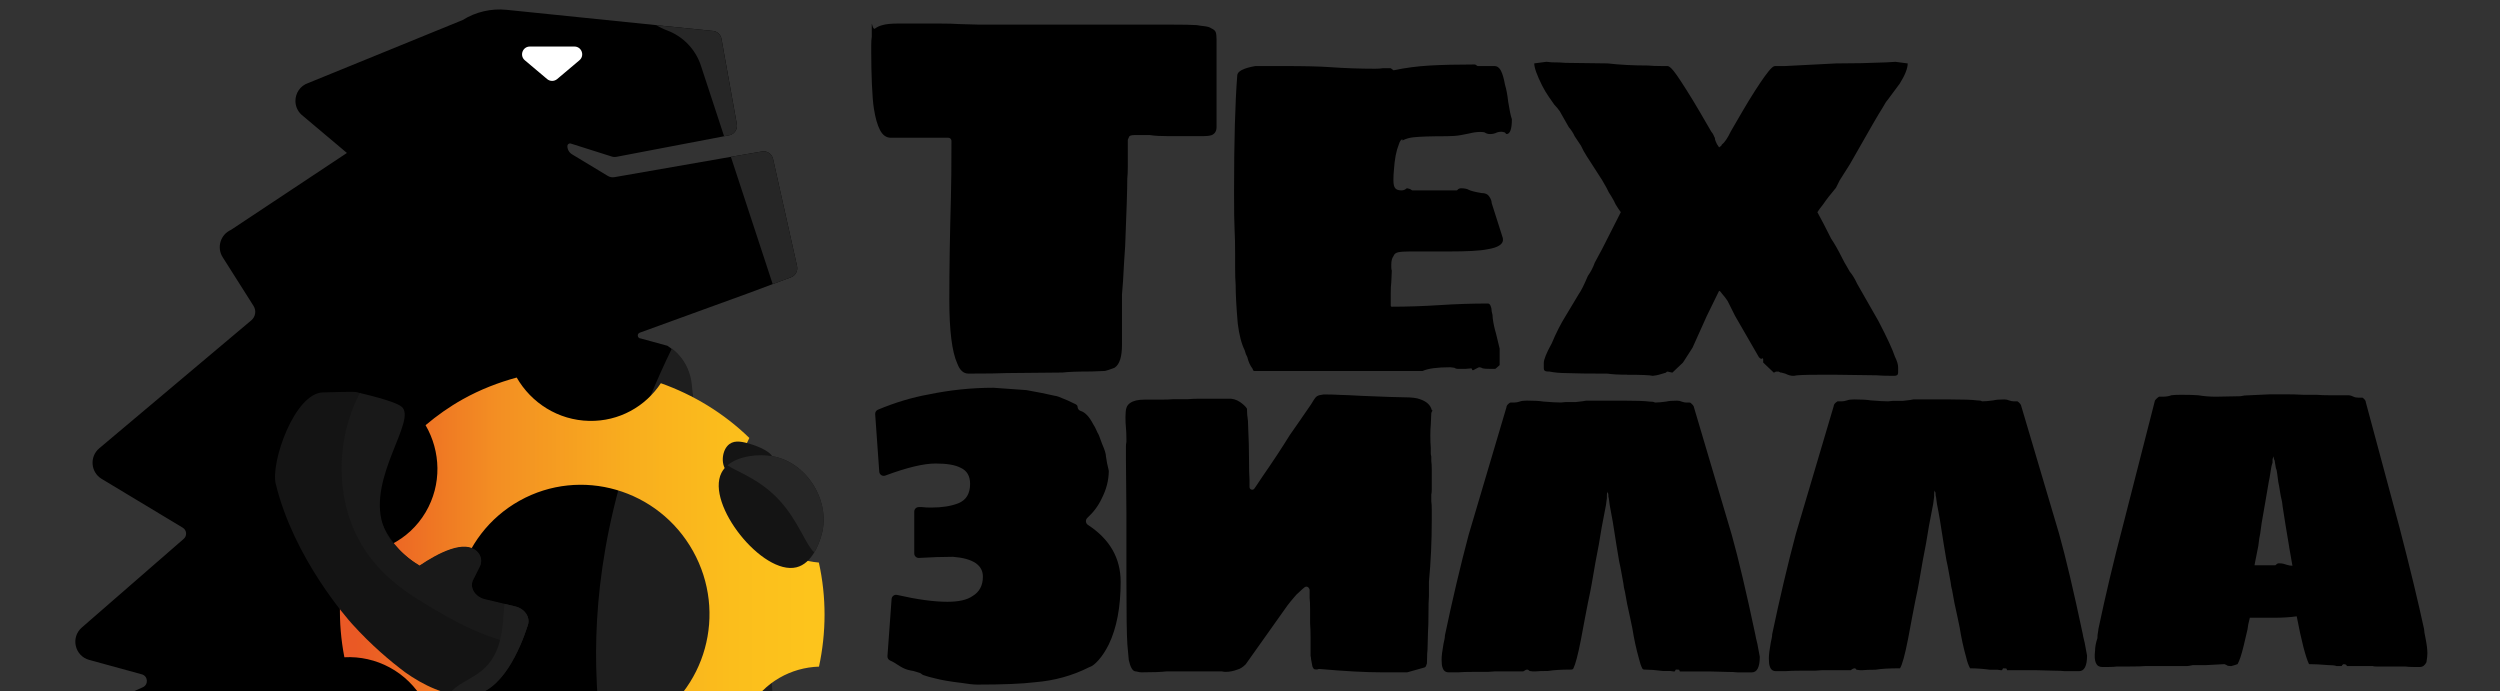
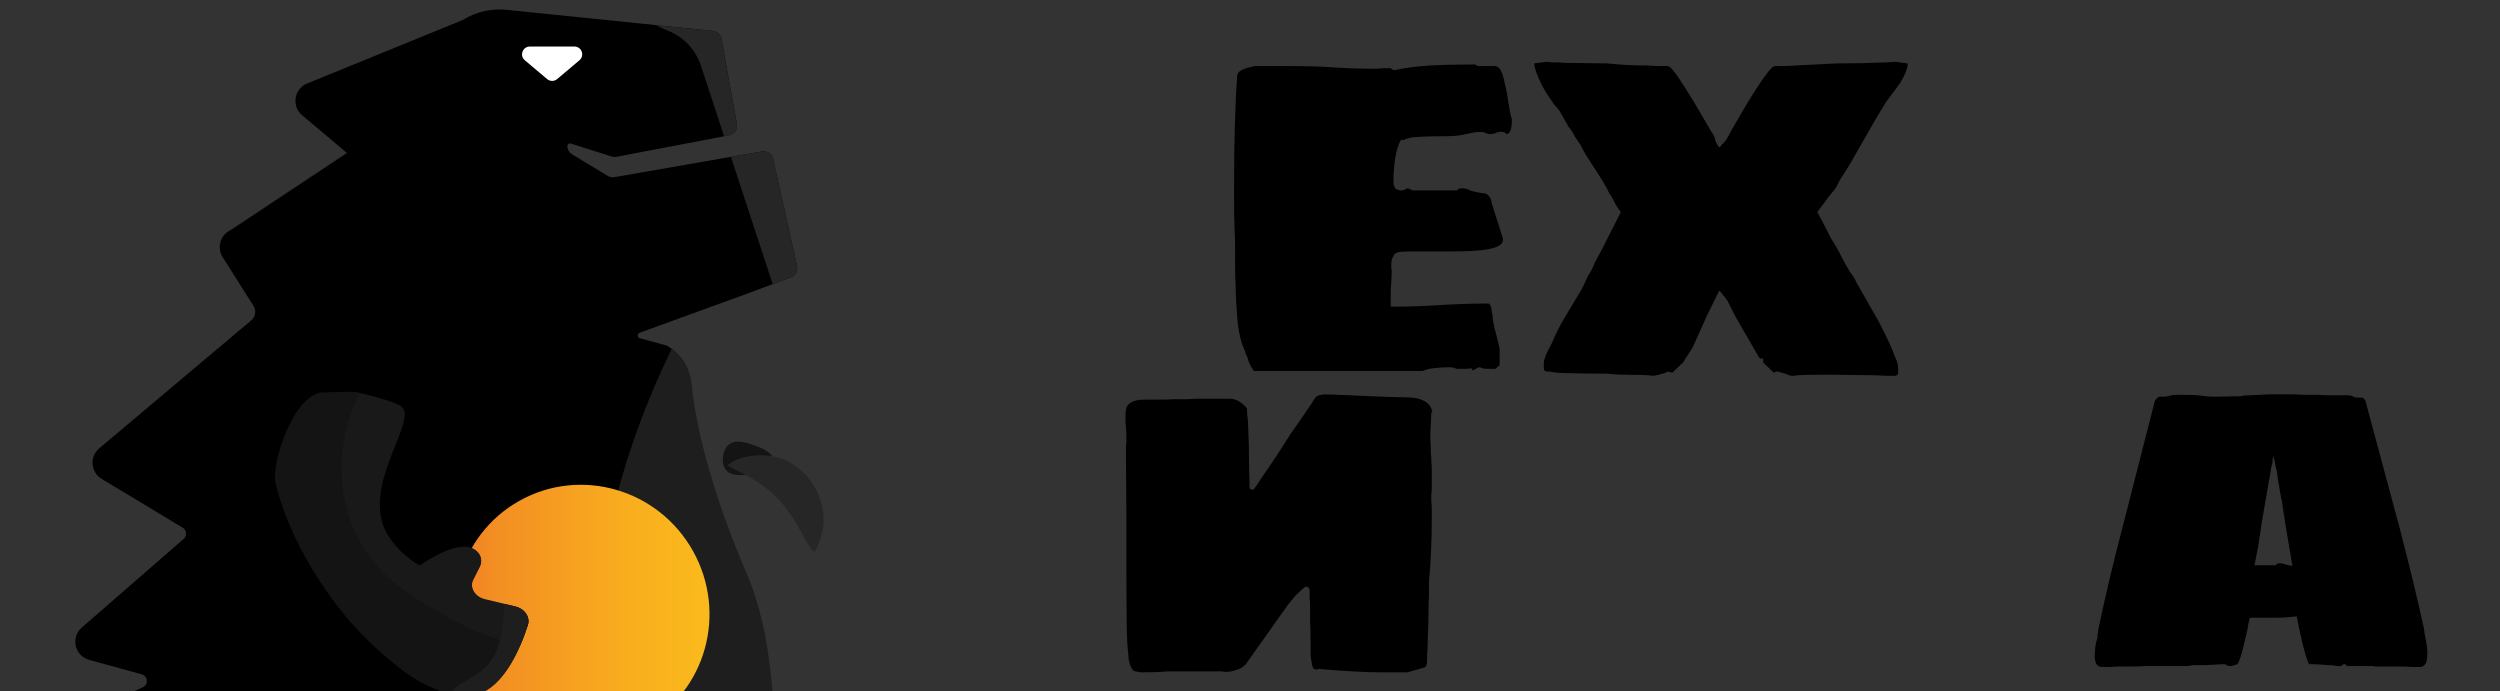
<svg xmlns="http://www.w3.org/2000/svg" id="_Слой_1" data-name="Слой 1" viewBox="0 0 1734.51 479.69">
  <rect x="0" y="0" width="1734.51" height="479.69" fill="#333333" stroke="none" />
  <defs>
    <style> .cls-1 { fill: #1e1e1e; } .cls-2 { fill: url(#_Безымянный_градиент_540); } .cls-3 { fill: #141414; } .cls-4 { fill: #fff; } .cls-5 { fill: #262626; } .cls-6 { fill: #191919; } </style>
    <linearGradient id="_Безымянный_градиент_540" data-name="Безымянный градиент 540" x1="235.83" y1="424.06" x2="572.06" y2="424.06" gradientUnits="userSpaceOnUse">
      <stop offset=".03" stop-color="#ea5925" />
      <stop offset=".04" stop-color="#ea5a24" />
      <stop offset=".32" stop-color="#f38e23" />
      <stop offset=".38" stop-color="#f49522" />
      <stop offset=".6" stop-color="#f9ae1e" />
      <stop offset=".81" stop-color="#fbbe1c" />
      <stop offset=".97" stop-color="#fdc41c" />
    </linearGradient>
  </defs>
  <g>
    <path d="M-334.12,765.72l463.05-7.62c2.25-.02,4.03,1.97,3.76,4.23l-5.72,46.43c-.66,5.35,3.52,10.1,8.93,10.1h139.81c8.85,0,12.39-11.4,5.11-16.42l-9.62-6.65-10.85-7.48-5.62-75.29c-.31-4.27,5.62-5.65,7.22-1.67l16.62,41.9c.59,1.43,1.99,2.38,3.53,2.35l107.02-1.78,18.65,58.74c1.17,3.74,4.64,6.28,8.56,6.28h124.09c8.82,0,12.37-11.39,5.1-16.4l-17.36-11.96-29.52-68.56c-.82-1.85-3.24-2.31-4.67-.88l-20.26,20.59c-2.22,2.28-5.91-.24-4.64-3.13l39.63-90.93,20.44-46.99c3.82-8.72,5.52-18.21,5.02-27.74,4.03-46.76,3.07-83.2-.57-111.79-3.74-29.44-10.33-50.57-17.24-66.11,0,0-3.04-6.85-7.42-18.02-2.16-5.54-4.65-12.15-7.25-19.5-8.99-25.46-19.33-59.94-22.19-90.55-.01-.11-.07-.75-.18-1.61-.29-2.1-.98-5.61-2.68-9.55-.68-1.57-1.53-3.21-2.57-4.85-3.53-5.56-8.02-9.02-11.03-10.97-6.14-1.68-12.3-3.37-18.44-5.05-2.33,0-2.9-3.23-.72-4.02,22.36-8.13,71.03-25.79,73.94-26.87l18.29-6.82,12.7-4.74c3.14-1.18,4.94-4.49,4.21-7.76l-.79-3.58-15.88-70.86c-.77-3.47-4.17-5.72-7.69-5.11l-11.54,1.99-10.01,1.74-80.83,14.11c-1.59.27-3.21-.02-4.59-.88l-24.79-14.97c-2.12-1.28-3.24-3.5-3.24-5.73.01-1.04.87-1.83,1.83-1.83.18,0,.37.03.55.09l27.84,8.82c.29.12.59.21.89.28.56.14,1.15.22,1.73.22.39,0,.77-.03,1.16-.1l74.77-14.28,3.49-.67c1.3-.24,2.44-.88,3.32-1.72,1.61-1.48,2.44-3.74,2.02-6.05l-10.68-59.22c-.59-3.19-3.37-5.49-6.61-5.49l-38.59-3.94-103.89-10.63c-10.66-1.08-21.38,1.4-30.47,7.08l-107.19,43.72c-5.67,1.93-8.84,7.11-8.84,12.41,0,3.37,1.29,6.77,4.04,9.42l31.68,26.68-80.45,53.37c-7.29,3.23-10.02,12.22-5.75,18.95l21.41,33.8c2.06,3.25,1.4,7.51-1.54,9.99l-105.51,88.81c-6.84,5.79-5.99,16.6,1.7,21.22l56.25,33.86c2.78,1.68,3.13,5.59.67,7.73l-70.71,61.52c-7.88,6.86-4.93,19.72,5.15,22.48l36.46,9.99c4.35,1.18,4.8,7.16.69,8.99l-131.93,58.96c-6.69,2.99-9.6,10.87-6.5,17.5l29.2,62.29-142.88,22.54c-6.61,1.06-11.38,6.92-11.04,13.61l2.89,56.77-77.46-19.62c-3.23-.82-6.62-.39-9.55,1.22l-92.44,51.1c-11.93,6.6-7.09,24.74,6.54,24.53Z" />
    <path class="cls-4" d="M367.62,32.29h30.91c5.03,0,7.33,6.28,3.48,9.53l-15.46,13.04c-2.01,1.7-4.95,1.7-6.96,0l-15.46-13.04c-3.85-3.25-1.55-9.53,3.48-9.53Z" />
    <path class="cls-5" d="M517.1,107.08l-10.01,1.74,29.01,88.31,12.7-4.74c3.14-1.18,4.94-4.49,4.21-7.76l-.79-3.58-15.88-70.86c-.77-3.47-4.17-5.72-7.69-5.11l-11.54,1.99Z" />
    <path class="cls-5" d="M455.33,17.45c2.25,1.41,4.72,2.62,7.39,3.61,11.17,4.13,19.84,13.13,23.56,24.45l16.11,49.04,3.49-.67c1.3-.24,2.44-.88,3.32-1.72,1.61-1.48,2.44-3.74,2.02-6.05l-10.68-59.22c-.59-3.19-3.37-5.49-6.61-5.49l-38.59-3.94Z" />
    <path class="cls-1" d="M360.77,754.31l28.81-.48,4.03,12.71c20.83-4.65,49.13-16.44,78.79-34.59l36.77-84.38,20.44-46.99c3.83-8.72,5.52-18.21,5.02-27.74,4.03-46.76,3.07-83.2-.57-111.79-3.74-29.44-10.33-50.57-17.24-66.11,0,0-3.04-6.85-7.42-18.02-2.16-5.54-4.65-12.15-7.25-19.5-8.99-25.46-19.33-59.94-22.19-90.55-.01-.11-.07-.75-.18-1.61-.29-2.1-.98-5.61-2.68-9.55-.68-1.57-1.53-3.21-2.57-4.85-2.6-4.09-5.71-7.04-8.38-9.09-44.78,92.21-53.6,167.12-52.51,220.57,1.44,69.78,20,113.61-1.44,186.37-16.98,57.63-45.94,88.91-51.41,105.6Z" />
    <g id="Gear">
-       <path class="cls-2" d="M240.6,383.72c-5.64,23.42-6.38,48.01-1.67,72.29,21.86-1.19,43.65,9.92,55.14,30.51,11.5,20.61,9.5,44.99-2.99,62.96,18.16,16.78,39.53,29.08,62.4,36.55,9.85-19.18,29.86-32.11,52.85-31.65,22.26.46,41.5,13.27,51.34,31.79,9.87-3.29,19.6-7.4,28.99-12.63,12.03-6.72,22.76-14.86,32.39-23.84-9.68-17.84-10.12-40.08.84-58.65,10.54-17.87,29.03-27.94,48.33-28.55,5.05-23.47,5.26-48.06-.09-72.2-18.99-1.6-36.96-12.37-47.03-30.44-10.07-18.04-9.82-39.01-1.21-56.02-17.74-17.22-38.78-29.95-61.4-37.98-10.63,16.12-28.92,26.58-49.67,26.15-21.57-.44-40.24-12.48-50.34-30.08-12.71,3.46-25.28,8.31-37.31,15.02-9.39,5.24-18,11.35-25.92,18.04,10.55,18.09,11.37,41.18.07,60.36-11.7,19.83-33.19,30.05-54.71,28.37ZM360.47,347.4c42.48-23.71,96.36-8.05,120.35,34.94,23.99,42.98,9.01,97.07-33.46,120.76-42.46,23.69-96.34,8.03-120.33-34.96-23.99-42.98-9-97.06,33.44-120.74Z" />
+       <path class="cls-2" d="M240.6,383.72ZM360.47,347.4c42.48-23.71,96.36-8.05,120.35,34.94,23.99,42.98,9.01,97.07-33.46,120.76-42.46,23.69-96.34,8.03-120.33-34.96-23.99-42.98-9-97.06,33.44-120.74Z" />
    </g>
    <path class="cls-3" d="M191.35,335.82c12.56,51.65,50,93.83,53.02,97.16,13.52,14.95,26.68,25.94,36.88,33.57.01.01.02.02.03.02,11.55,8.16,28.24,17.08,44.86,15.96,22-1.49,34.86-32.56,40.1-48.85,1.7-5.25-2.26-10.98-8.59-12.5l-21.27-5.1c-6.94-1.66-10.84-8.27-8.11-13.69l4.65-9.24c1.63-3.24,1.06-7.21-1.78-10.06-8.72-8.78-27.42,1.16-40.02,9.67-15.6-10.22-22.37-21.05-25.68-28.86-6.29-14.85-2.23-23.83-6.05-56.64-2.66-22.88-3.18-30.08-9.05-34.04-2.71-1.83-4.15-1.48-26.27-.96-19.63.46-36.43,48.42-32.75,63.57Z" />
    <path class="cls-6" d="M246.02,368.57c-13.42-29.86-11.63-67.06,3.72-96.01.1.05.21.09.31.13.18.08.3.13.31.14.43.19,23.37,5.2,28.31,9.38,10.78,9.12-23.42,48.8-13.22,81.3,4.41,14.06,16.01,23.18,25.68,28.86,12.59-8.51,31.3-18.46,40.02-9.67,2.84,2.85,3.41,6.83,1.78,10.06l-4.65,9.24c-2.73,5.43,1.17,12.03,8.11,13.69l21.27,5.1c6.33,1.52,10.29,7.25,8.59,12.5-1.3,4.03-3.06,8.97-5.32,14.14-25.63-4.61-48.92-18.38-60-24.93-17.56-10.38-41.75-24.68-54.9-53.94Z" />
    <path class="cls-1" d="M312.19,481.31c4.58,1.05,9.28,1.53,13.97,1.21,22-1.48,34.86-32.55,40.1-48.85.28-.88.4-1.77.38-2.64.13-4.54-3.54-8.94-8.97-10.24l-7.64-1.83c-.02.12-.03.24-.04.37-.68,7.29-.88,16.15-3.02,24.67-1.95,7.81-5.54,15.36-12.63,21.21-7.75,6.37-18.8,10.01-22.14,16.1Z" />
  </g>
-   <path class="cls-3" d="M552.53,393.61c5.57-1.34,9.59-5.62,12.41-10.34,4.2-7.02,5.78-15,5.89-15.67,4.07-22.12-11.71-46.84-34.67-51.05-9.77-1.79-23.66-.38-31.46,6.31-1.73,1.48-3.16,3.23-4.18,5.26-10.93,21.8,28.52,71.18,52.01,65.49Z" />
  <path class="cls-3" d="M536.32,318.64c.29-4.79-10.75-9.17-15.73-10.59-4.86-1.39-10.36-2.97-14.45,0-5.29,3.85-6.16,13.83-2.25,18.3,7.21,8.23,32-.69,32.43-7.71Z" />
  <path class="cls-5" d="M504.7,322.86c7.38,4.85,22.87,9.61,36.59,24.84,12.73,14.12,17.87,30.51,23.64,35.57,4.2-7.02,5.78-15,5.89-15.67,4.07-22.12-11.71-46.84-34.67-51.05-9.77-1.79-23.66-.38-31.46,6.31Z" />
-   <path d="M664.17,252.23c-3.69-8.11-5.53-22.85-5.53-44.23s.37-44.35,1.11-71.14c.24-8.48.37-21.5.37-39.07,0-.48-.16-.95-.44-1.33h0c-.42-.56-1.07-.88-1.77-.88h-39.81c-3.2,0-5.71-1.78-7.56-5.34-1.84-3.56-3.26-8.53-4.24-14.93-1.23-7.37-1.84-24.93-1.84-38.7v-5.16c0-2.37.11-4.29.34-5.74.02-.11.03-.21.03-.32v-8.68c0-1.47.74,4.24,2.21,3.13,1.47-1.11,3.19-1.9,5.16-2.4,2.45-.74,6.14-1.11,11.06-1.11h28.01c6.14,0,10.81.13,14.01.37l13.64.37h132.69c9.46,0,15.68.12,18.68.36.08,0,.16.02.24.03,1.22.24,2.9.48,5.04.71,2.21.25,3.81.74,4.79,1.47,1.72.74,2.76,1.66,3.13,2.76.37,1.11.55,2.76.55,4.98v60.82c0,2.71-1.11,4.55-3.32,5.53-1.47.5-3.44.74-5.9.74h-23.96c-5.55,0-9.79-.23-12.74-.71-.11-.02-.22-.03-.33-.03h-10.89c-2.21,0-3.44.5-3.69,1.47,0,.25-.13.55-.37.92-.25.37-.37.8-.37,1.29v18.06c0,3.61-.12,6.4-.35,8.36,0,.08-.01.15-.01.23,0,7.18-.5,22.75-1.47,46.69l-.74,11.06c-.49,10.24-.98,17.7-1.46,22.38,0,.07-.01.14-.01.22v34.9c0,8.16-1.64,13.39-4.93,15.69-.15.11-.33.19-.5.26-2.9,1.11-4.96,1.8-6.18,2.07-.13.03-.25.04-.38.05l-9.02.36c-9.49,0-16.22.24-20.16.72-.08,0-.15.01-.23.01l-38.58.37c-4.92.24-13.76.37-26.54.37-3.44,0-6.02-2.33-7.74-7Z" />
  <path d="M869.03,255.82c-1.67-2.18-2.87-4.82-3.6-7.94-.01-.05-.03-.1-.06-.15-.71-1.21-1.31-2.76-1.79-4.66,0-.04-.02-.08-.04-.11-2.2-4.42-3.79-10.54-4.77-18.38-.98-11.29-1.47-20.25-1.47-26.88,0-.02,0-.03,0-.04-.25-2.95-.37-6.99-.37-12.14v-8.85c0-7.37-.13-13.14-.37-17.32-.25-4.42-.37-13.14-.37-26.17,0-34.89.74-61.8,2.21-80.72,0-2.94,4.16-5.15,12.47-6.62.04,0,.08-.01.12-.01h20.21c14.01,0,24.45.25,31.33.74,10.32.74,20.76,1.11,31.33,1.11,2.42,0,4.24-.12,5.48-.36.04,0,.07-.01.11-.01h5.25c.15,0,.29.05.4.14l1.43,1.15c.15.12.34.16.52.13,8.02-1.68,16.27-2.77,24.77-3.26,8.6-.49,19.04-.74,31.33-.74.45,0,1,.31,1.66.92.12.11.28.18.44.18h11.54c1.96,0,3.5,1.11,4.61,3.32,1.1,2.21,2.02,5.39,2.76,9.55,0,.02,0,.04.01.06.97,3.19,1.71,7.11,2.2,11.76.96,6.04,1.81,10.06,2.54,12.06.03.07.04.14.04.22-.01,6.8-1.25,10.2-3.69,10.2-.22,0-.55-.3-.97-.9-.09-.13-.22-.23-.37-.26l-1.24-.31c-1.23-.24-2.58-.12-4.05.37-1.47.74-3.08,1.11-4.79,1.11-1.45,0-2.66-.35-3.63-1.06-.04-.03-.07-.05-.11-.07-.52-.22-1.61-.34-3.26-.34-2.21,0-4.79.37-7.74,1.11-.98.25-2.89.62-5.71,1.11-2.83.5-6.08.74-9.77.74-10.57,0-18.19.25-22.85.74-2.71.25-5.29.98-7.74,2.21v-.74c-.99,0-1.84,1.23-2.58,3.69-1.72,4.18-2.83,9.95-3.32,17.32-.25,2.21-.37,4.67-.37,7.37s.43,4.55,1.29,5.53c.86.99,2.27,1.47,4.24,1.47,1.38,0,2.54-.43,3.49-1.29.13-.11.29-.19.46-.17.44.04.97.16,1.58.36.65.22,1.21.53,1.67.94.12.1.26.16.42.16h30.73c.23,0,.42-.13.55-.31.23-.34.54-.6.92-.79.49-.24.98-.37,1.47-.37,2.45,0,4.3.37,5.53,1.11,1.47.73,4.4,1.47,8.8,2.2.03,0,.06,0,.09,0,2.43,0,4.14.75,5.11,2.21,1.2,1.69,1.82,3.26,1.84,4.71,0,.05,0,.11.03.16l7.72,24.25c.74,3.93-2.95,6.51-11.06,7.74-4.67.99-13.64,1.47-26.91,1.47h-26.91c-3.44,0-6.02.18-7.74.55-1.69.36-2.79,1.26-3.29,2.69-.02.05-.04.09-.07.13-.95,1.24-1.43,3.18-1.43,5.84v1.47c0,1.13.1,1.95.31,2.46.04.09.05.17.05.26l-.36,7.94s0,.03,0,.05c-.25,1.72-.37,4.29-.37,7.72v8.57c0,.35.29.64.64.64,10.85-.01,21.94-.38,33.27-1.11,11.3-.74,22.48-1.11,33.54-1.11.74,0,1.35.55,1.84,1.66.48,1.08.73,2.35.74,3.79,0,.05,0,.11.03.16.47,1.44.71,3,.71,4.68,0,.02,0,.05,0,.07.49,3.67,1.23,7.1,2.21,10.28l2.56,10.62s.02.1.02.15v11.06c0,.18-.08.36-.22.48l-2.55,2.23c-.12.1-.27.16-.42.16h-3.45c-2.62,0-4.32-.11-5.09-.35-.05-.02-.09-.04-.14-.07-.68-.43-1.46-.66-2.34-.69-.11,0-.22.02-.31.07-.49.24-1.18.59-2.07,1.03-.58.29-1.12.59-1.62.88-.43.25-.96-.06-.96-.55h0c0-.37-.32-.67-.69-.64l-3.7.31s-.04,0-.05,0h-5.5c-.89,0-1.58-.2-2.07-.61-.1-.08-.21-.14-.33-.15l-2.72-.34s-.06,0-.08,0c-8.98,0-15.31.85-19.01,2.53-.08.04-.16.05-.25.05h-116.71c-.48,0-.83-.45-1.08-1.36-.02-.07-.05-.15-.1-.21Z" />
  <path d="M1128.96,259.97c-5.9,0-10.45-.25-13.64-.74-13.03,0-22.48-.13-28.38-.37-4.42,0-8.48-.37-12.16-1.11h-1.11c-1.72,0-2.58-.74-2.58-2.21v-3.69c0-2.45,1.84-7,5.53-13.64,2.95-7.12,6.27-13.64,9.95-19.53,5.4-9.09,8.35-14.01,8.85-14.74,1.47-1.96,3.56-6.14,6.27-12.53,1.96-2.7,3.56-5.77,4.79-9.21l5.16-9.58c2.45-4.91,6.76-13.39,12.9-25.43-.99-1.23-2.21-3.07-3.69-5.53-.5-1.23-1.47-3.07-2.95-5.53-1.23-1.72-2.34-3.69-3.32-5.9l-2.95-5.16-6.63-10.32c-.98-1.47-2.34-3.56-4.05-6.27-1.72-2.7-3.08-5.16-4.05-7.37l-4.42-6.63c-.98-2.21-2.34-4.3-4.05-6.27l-6.27-11.06c-1.23-1.72-2.46-3.19-3.69-4.42-.74-.98-2.03-2.82-3.87-5.53-1.84-2.7-3.38-5.28-4.61-7.74-3.69-7.37-5.53-12.53-5.53-15.48l8.48-1.11,3.69.37c3.93,0,7.12.13,9.58.37l29.12.37c8.6.99,17.93,1.47,28.01,1.47,2.45.25,5.65.37,9.58.37h4.05c.98,0,2.45,1.23,4.42,3.69,2.21,2.71,6.63,9.46,13.27,20.27,1.96,3.2,6.14,10.32,12.53,21.38.98,1.23,1.6,2.21,1.84,2.95.24.74.49,1.23.74,1.47,0,.74.18,1.54.55,2.4.37.86.67,1.54.92,2.03l.74,1.11.74,1.11c1.23-.74,1.84-1.35,1.84-1.84,1.96-1.47,4.05-4.54,6.27-9.21,6.39-11.06,10.56-18.18,12.53-21.38,5.9-9.58,10.44-16.34,13.64-20.27,1.96-2.45,3.44-3.69,4.42-3.69h6.63c18.92-.98,30.83-1.6,35.75-1.84,12.04,0,23.71-.24,35.02-.74l6.27-.37,8.48,1.11c0,3.44-1.84,8.11-5.53,14.01l-8.48,11.43c-.74.74-1.84,2.46-3.32,5.16-1.72,2.71-3.93,6.39-6.63,11.06l-16.22,28.38-7,11.06-2.58,5.16c-3.93,4.67-6.88,8.48-8.85,11.43-1.97,2.46-3.32,4.3-4.05,5.53,2.45,4.42,5.65,10.57,9.58,18.43,2.21,3.2,4.79,7.74,7.74,13.64.98,1.97,1.96,3.75,2.95,5.34.98,1.6,1.72,2.89,2.21,3.87,1.72,1.97,3.44,4.79,5.16,8.48l14.74,25.8c5.9,11.31,9.7,19.53,11.43,24.7,1.47,2.95,2.21,5.41,2.21,7.37v3.69c0,1.47-.86,2.21-2.58,2.21h-1.11c-4.67,0-8.48-.13-11.43-.37l-27.28-.37h-12.9c-9.58,0-15.24.24-16.96.74h-.74c-1.47,0-3.2-.5-5.16-1.47-2.46-.74-3.57-.98-3.32-.74l-1.47-.74h-1.84c-.25.25-.74.5-1.47.74l-7.37-7v-2.21c0-.49-.25-.74-.74-.74-.25.74-.98.5-2.21-.74l-16.59-28.75-5.16-10.32c-.5-.74-1.11-1.6-1.84-2.58-.74-.98-1.35-1.72-1.84-2.21-.98-1.47-1.72-2.21-2.21-2.21l-8.48,17.32-9.95,22.12-6.63,10.32-7.37,7-3.32-.74c-.5,0-.86.25-1.11.74-.99.25-2.03.55-3.13.92-1.11.37-2.27.67-3.5.92l-2.58.37c-1.97-.5-7.87-.74-17.69-.74Z" />
-   <path d="M666.16,473.7c-7.23-.88-12.92-1.86-17.08-2.96-3.73-.88-6.13-1.53-7.23-1.97-1.17-.29-1.95-.63-2.34-1.02-.38-.38-.81-.72-1.33-.86-.78-.2-1.58-.45-2.41-.75-1.21-.44-2.58-.76-4.11-.99-2.41-.44-4.76-1.37-7.06-2.79-2.14-1.32-3.56-2.22-4.28-2.69-.11-.07-.21-.13-.32-.19l-2.57-1.28c-1.13-.56-1.8-1.75-1.71-3.01l2.87-39.62c.14-1.9,1.94-3.23,3.8-2.81,13.96,3.17,25.6,4.76,34.9,4.76,7.88,0,13.68-1.31,17.41-3.94,4.81-2.84,7.23-7.33,7.23-13.47,0-8.07-6.85-12.66-20.54-13.78-.1,0-.2-.01-.29-.01-7.15,0-14.98.26-23.49.78-1.79.11-3.3-1.32-3.3-3.11v-29.05c0-1.72,1.39-3.11,3.11-3.11h2.24c.15,0,.3.01.45.03,1.32.2,3.33.29,6.02.29,7.44,0,13.68-.99,18.72-2.96,5.47-2.19,8.21-6.68,8.21-13.47,0-5.47-2.19-9.2-6.57-11.17-3.73-1.97-9.53-2.96-17.41-2.96-8.27,0-19.89,2.79-34.85,8.36-1.95.73-4.06-.61-4.2-2.69l-2.83-39.91c-.09-1.33.67-2.58,1.89-3.09,11.99-5.01,23.79-8.55,35.39-10.63,14.85-3.06,29.69-4.59,44.55-4.6.08,0,.17,0,.25,0l22.7,1.62c.11,0,.22.02.33.04,7.37,1.3,13.89,2.61,19.54,3.91.22,0,.54.06.99.16.41.11.93.26,1.54.46.06.02.13.05.19.07,4.98,1.95,8.46,3.48,10.42,4.56,1.75.66,2.63,1.43,2.63,2.3h0c0,1.35.86,2.56,2.15,2.95,3.09.95,5.97,3.98,8.63,9.1.04.07.08.14.12.2.84,1.28,1.54,2.56,2.07,3.84.51,1.23,1.07,2.36,1.67,3.39.09.15.16.31.22.47l2.18,5.91c.02.06.04.11.07.17,1.73,3.9,2.59,6.72,2.59,8.46.42,3.15,1.04,6.3,1.86,9.45.07.27.11.55.11.83-.07,6.42-1.71,12.74-4.92,18.96-2.31,4.97-5.62,9.43-9.93,13.39-1.5,1.37-1.32,3.79.38,4.9,15.13,9.87,22.7,23.04,22.7,39.52,0,17.52-2.74,31.97-8.21,43.36-2.19,4.38-4.55,8-7.06,10.84-2.4,2.72-4.46,4.34-6.16,4.86-.16.05-.32.11-.48.19-11.54,5.84-24.06,9.3-37.54,10.39-8.76,1.09-22.12,1.64-40.07,1.64-2.63,0-6.57-.44-11.82-1.31Z" />
  <path d="M963.49,466.48h12.55c.17,0,.34-.02.51-.07l11.61-3.27c.6-.17,1.07-.62,1.26-1.21l.34-1.03c.22,0,.33-1.09.33-3.28,0-2.8.11-5.08.32-6.82,0-.05,0-.1.01-.15l.33-12.4c.22-2.63.33-6.78.33-12.48s.11-9.46.32-12.09c0-.05,0-.09,0-.14v-9.7c0-.06,0-.11,0-.17,1.31-13.77,1.96-27.97,1.96-42.62v-7.55c0-2.51-.1-4.32-.3-5.43-.02-.11-.03-.21-.03-.32v-4.5c0-.17.03-.34.07-.51.17-.67.26-1.68.26-3.04v-14.12c0-2.51-.1-4.32-.3-5.43-.02-.11-.03-.21-.03-.32v-2.94c0-.12-.01-.25-.04-.37l-.26-1.28c-.02-.12-.04-.24-.04-.37v-4c0-.06,0-.11,0-.16-.21-2.18-.32-5.11-.32-8.79,0-2.84.11-5.36.33-7.55l.32-7.37c0-.13.02-.25.05-.37l.14-.55c.08-.34.29-.63.52-.89.25-.29.12-.51-.37-.68-.87-3.5-3.61-6.02-8.21-7.55-2.19-.87-5.8-1.31-10.84-1.31-3.72,0-13.47-.33-29.23-.99-7.82-.43-12.73-.65-14.73-.66-.03,0-.06,0-.1,0-3.25-.21-7.14-.32-11.66-.33-.07,0-.15,0-.22.01-2.13.22-3.62.6-4.49,1.14-.87.55-1.69,1.48-2.46,2.79-.76,1.31-1.36,2.3-1.81,2.96l-6.14,8.9-.57.86c-.64.97-3.32,4.82-8.04,11.54-.02.03-.04.06-.06.09-5.25,8.53-11.59,18.15-19.02,28.86-1.09,1.75-2.41,3.73-3.94,5.91-.49.7-.99,1.44-1.51,2.21-1.02,1.53-3.42.8-3.42-1.04v-5.05s0-.08,0-.12c-.21-3.06-.32-7.42-.32-13.08,0-7.44-.22-15.77-.66-24.96,0-1.75-.11-3.34-.33-4.76-.22-1.42-.33-2.57-.33-3.45,0-2.19-.11-3.28-.33-3.28-.87-1.31-2.41-2.74-4.6-4.27-2.63-1.75-5.36-2.51-8.21-2.3h-19.71c-3.25,0-5.95.11-8.13.32-.05,0-.11,0-.16,0h-9.69c-.06,0-.11,0-.17,0-2.19.22-5.44.32-9.77.32h-10.51c-4.38,0-7.66.77-9.85,2.3-1.31.88-2.19,2.03-2.63,3.45-.44,1.43-.66,3.56-.66,6.41s.11,5.26.33,7.23c.22,2.19.33,4.82.33,7.88v2.04c0,.17-.03.33-.07.5-.17.65-.26,1.55-.26,2.72v8.54l.33,37.77v45.98c0,23.65.22,38.65.66,45l.97,10.71c0,.08.02.17.04.25,1.1,4.96,2.62,7.54,4.57,7.76.44,0,1.04.11,1.81.33.77.22,1.59.33,2.46.33,7.81,0,13.59-.22,17.31-.65.07,0,.13-.01.2-.01h38.07c.17,0,.33.03.49.07.63.17,1.42.26,2.39.26,2.63,0,5.37-.55,8.21-1.64,1.72-.43,3.53-1.59,5.46-3.49.08-.08.16-.17.23-.27l28.8-40.59c1.09-1.52,3.15-4.01,6.17-7.48.04-.05.09-.1.14-.15l4.2-3.87c1.1-1.09,1.97-1.64,2.63-1.64s1.21.28,1.64.82c.44.55.66,1.04.66,1.48v5.48c0,.07,0,.14.01.21.21,1.76.32,4.46.32,8.11v9.45c0,.05,0,.1,0,.15.22,2.41.32,5.67.32,9.78v12.5c0,.21.05.41.12.61.14.42.21.98.21,1.68,0,.21.31,1.88.93,4.99.03.17.09.35.17.5.38.74.67,1.21.86,1.4.22.22.99.33,2.3.33.44-.22.82-.33,1.15-.33h.82c17.3,1.53,31.64,2.3,43.03,2.3h4.6Z" />
-   <path d="M1281.44,277.79c-1.31.44-2.52.66-3.61.66h-2.96c-1.75,1.09-2.63,2.19-2.63,3.28l-26.28,88.68c-5.7,21.46-11.17,44.67-16.42,69.63,0,.87-.11,1.81-.33,2.79-.22.99-.44,2.02-.66,3.12-.88,4.81-1.31,8.43-1.31,10.84,0,2.63.22,4.49.66,5.58.66,2.19,2.08,3.28,4.27,3.28h6.57c2.63-.22,6.24-.33,10.84-.33h9.85l4.6-.33h20.04c.22-.22.6-.49,1.15-.82.54-.33,1.15-.49,1.81-.49.44.22.76.54.99.99l2.63.33h1.31c2.19-.22,5.26-.33,9.2-.33,3.72-.66,9.41-.99,17.08-.99,1.53-2.41,3.39-9.2,5.58-20.36l2.96-15.77,1.97-10.18,1.64-7.88.99-5.26c1.75-10.51,3.39-19.6,4.93-27.26,1.09-7.23,2.74-16.32,4.93-27.26l.66-4.93v-1.64c0-1.1.11-2.08.33-2.96,0,.44.11.76.33.99s.33.54.33.99c0,1.31.11,2.19.33,2.63l.66,4.93c1.31,6.35,2.84,15.44,4.6,27.26l1.97,11.82c.66,2.84,1.2,5.58,1.64,8.21.44,2.63.87,5.03,1.31,7.23.22,1.97.44,3.28.66,3.94.22.66.33,1.09.33,1.31.87,5.47,2.08,11.5,3.61,18.07l1.64,7.88c1.09,7.01,2.63,14.01,4.6,21.02.66,2.84,1.53,5.26,2.63,7.23,4.38,0,8.98.33,13.8.99h5.26l2.3.33h.66l.33-.33c.22-.66.44-.99.66-.99,1.53,0,2.3.11,2.3.33s.05.38.16.49c.11.11.16.27.16.49h20.36l12.48.33c3.06,0,5.47.11,7.23.33h9.85c3.72,0,5.58-3.61,5.58-10.84l-1.64-8.87c-.88-3.51-1.31-5.48-1.31-5.91-6.35-30-11.82-53.21-16.42-69.63l-26.28-88.68c0-.44-.28-.99-.82-1.64-.55-.66-1.15-1.21-1.81-1.64h-2.63c-.88,0-1.97-.22-3.28-.66-.88-.44-1.97-.66-3.28-.66-3.28,0-5.8.22-7.55.66-3.07.44-5.7.66-7.88.66-.44-.44-1.64-.66-3.61-.66-3.07-.44-9.2-.66-18.39-.66h-25.62c-.66.22-3.07.55-7.23.99h-6.9l-3.28.33c-2.85,0-6.9-.22-12.15-.66-2.63-.44-6.46-.66-11.5-.66-2.19,0-3.83.22-4.93.66Z" />
  <path d="M1453.56,451.61c0-2.63.54-5.58,1.64-8.87,0-1.53.11-2.79.33-3.78.22-.99.33-1.81.33-2.46,5.04-23.86,10.62-47.41,16.75-70.62l22.34-87.37c0-.44.33-.99.99-1.64s1.31-1.2,1.97-1.64h2.3c2.63,0,4.71-.33,6.24-.99,1.31-.22,3.61-.33,6.9-.33,5.26,0,9.2.11,11.82.33,3.94.66,7.99.99,12.15.99l17.08-.33c1.75-.44,3.83-.66,6.24-.66l14.45-.66h10.84c4.16,0,8.21.11,12.15.33h9.2c2.19.22,5.36.33,9.53.33h12.48c.66,0,1.31.11,1.97.33.66.22,1.2.44,1.64.66.87.44,1.97.66,3.28.66h2.96c1.53,1.1,2.3,2.19,2.3,3.28l23.32,86.71c7.23,27.81,12.92,51.35,17.08,70.62,0,1.1.33,3.18.99,6.24.87,4.38,1.31,7.88,1.31,10.51,0,1.53-.22,3.61-.66,6.24-1.1,2.19-2.63,3.28-4.6,3.28h-3.61c-2.85,0-5.04-.11-6.57-.33h-19.71c-1.53,0-2.41-.11-2.63-.33h-18.07l-.33-.66c-.44-.44-1.1-.66-1.97-.66l-.99.66c0,.44-.22.66-.66.66h-3.28c-1.1-.44-3.07-.66-5.91-.66-5.26-.44-9.64-.66-13.14-.66-2.41-5.03-5.26-16.09-8.54-33.17-4.6.66-9.85.99-15.77.99h-16.75c-.88,3.28-1.43,6.03-1.64,8.21-.22,1.1-1.1,4.82-2.63,11.17-1.53,6.35-2.96,10.62-4.27,12.81l-1.97.66c-.66.22-1.43.44-2.3.66h-.66c-1.31,0-2.19-.22-2.63-.66-.88-.44-1.43-.66-1.64-.66l-12.48.66h-9.2c-1.1.22-1.97.39-2.63.49-.66.11-1.1.16-1.31.16h-28.9c-1.97.22-6.03.33-12.15.33h-7.88c-1.31.22-3.4.33-6.24.33h-3.94c-4.16,0-5.8-3.72-4.93-11.17ZM1588.23,379.35l-2.63-15.77c-.44-3.06-.88-5.86-1.31-8.38-.44-2.51-.77-4.87-.99-7.06-.66-2.63-1.15-5.09-1.48-7.39-.33-2.3-.71-4.43-1.15-6.41-.22-1.31-.44-3.01-.66-5.09-.22-2.08-.55-3.56-.99-4.43l-.66-3.94c0-.87-.22-1.64-.66-2.3l-.33-1.97-.66,1.97v2.3c0,.22-.11.61-.33,1.15-.22.55-.44,1.48-.66,2.79-.22,1.1-.44,2.46-.66,4.11-.22,1.64-.55,3.45-.99,5.42l-2.3,13.47-2.63,15.11-.99,7.23c-.44,1.75-.88,4.6-1.31,8.54-1.97,9.85-2.85,14.34-2.63,13.47h14.45c.22-.22.54-.49.99-.82.44-.33.76-.49.99-.49h.99c1.09,0,2.02.11,2.79.33.76.22,1.48.44,2.14.66,1.31.44,2.63.66,3.94.66-1.31-7.44-2.08-11.82-2.3-13.14Z" />
-   <path d="M1054.39,278.6c-1.31.44-2.52.66-3.61.66h-2.5c-.3,0-.6.09-.85.25-1.49,1.01-2.24,2.02-2.24,3.03l-26.28,88.68c-5.69,21.42-11.15,44.59-16.39,69.5-.02.09-.03.18-.03.27-.01.83-.12,1.72-.33,2.66-.22.99-.44,2.02-.66,3.12-.88,4.81-1.31,8.43-1.31,10.84,0,2.63.22,4.49.66,5.58.66,2.19,2.08,3.28,4.27,3.28h6.51s.08,0,.12,0c2.62-.22,6.22-.32,10.78-.32h9.8s.07,0,.11,0l4.49-.32s.07,0,.11,0h19.43c.33,0,.65-.11.92-.31.21-.15.47-.32.78-.51.34-.21.71-.35,1.09-.42.46-.09.96,0,1.29.34.04.04.08.08.12.13.25.29.59.49.97.54l1.86.23c.06,0,.13.01.19.01h1.15s.09,0,.14,0c2.16-.21,5.16-.32,9.01-.32.08,0,.16,0,.24-.02,3.57-.62,8.92-.94,16.06-.96.57,0,1.11-.31,1.36-.83,1.44-2.94,3.15-9.45,5.13-19.54l2.96-15.77,1.97-10.18,1.64-7.88.99-5.26c1.75-10.51,3.39-19.6,4.93-27.26,1.09-7.22,2.73-16.29,4.92-27.21,0-.03.01-.06.02-.1l.64-4.78c0-.07.01-.13.01-.2v-1.54c0-1.1.11-2.08.33-2.96,0,.44.11.76.33.99s.33.54.33.99c0,1.31.11,2.19.33,2.63l.65,4.88s.01.07.02.1c1.31,6.35,2.84,15.42,4.59,27.21l1.96,11.78s.01.06.02.08c.65,2.83,1.19,5.56,1.63,8.17.43,2.6.86,4.99,1.3,7.17,0,.04.01.08.02.12.21,1.94.43,3.23.65,3.88.22.66.33,1.09.33,1.31.87,5.47,2.08,11.5,3.61,18.07l1.64,7.88c1.09,7.01,2.63,14.01,4.6,21.02.57,2.47,1.3,4.61,2.2,6.42.25.5.77.8,1.33.81,4.08.04,8.34.36,12.79.97.06,0,.13.01.19.01h5.05c.07,0,.14,0,.22.02l2.19.31h.66l.33-.33c.22-.66.44-.99.66-.99,1.53,0,2.3.11,2.3.33s.05.38.16.49c.11.11.16.27.16.49h20.36l12.48.33c3.02,0,5.4.1,7.14.32.06,0,.11.01.17.01h9.77c3.69,0,5.56-3.56,5.58-10.69,0-.1,0-.2-.03-.3l-1.61-8.67s-.01-.06-.02-.09c-.81-3.25-1.24-5.17-1.3-5.76,0-.07-.01-.14-.03-.21-6.34-29.95-11.81-53.12-16.4-69.52l-26.28-88.68c0-.44-.28-.99-.82-1.64-.44-.52-.9-.97-1.4-1.36-.26-.19-.58-.29-.9-.29h-2.13c-.88,0-1.97-.22-3.28-.66-.88-.44-1.97-.66-3.28-.66-3.25,0-5.75.22-7.49.64-.04.01-.09.02-.13.02-2.83.4-5.28.62-7.35.64-.25,0-.5-.06-.72-.18-.56-.31-1.65-.47-3.27-.47-.06,0-.12,0-.18-.01-3.1-.43-9.2-.65-18.31-.65h-25.37c-.14,0-.28.01-.42.05-.84.22-3.16.53-6.98.93-.05,0-.11,0-.16,0h-6.74c-.05,0-.1,0-.15,0l-3.13.31c-.05,0-.11,0-.16,0-2.83,0-6.84-.22-12.02-.65-.04,0-.07,0-.11-.01-2.63-.43-6.44-.65-11.44-.65-2.19,0-3.83.22-4.93.66Z" />
</svg>